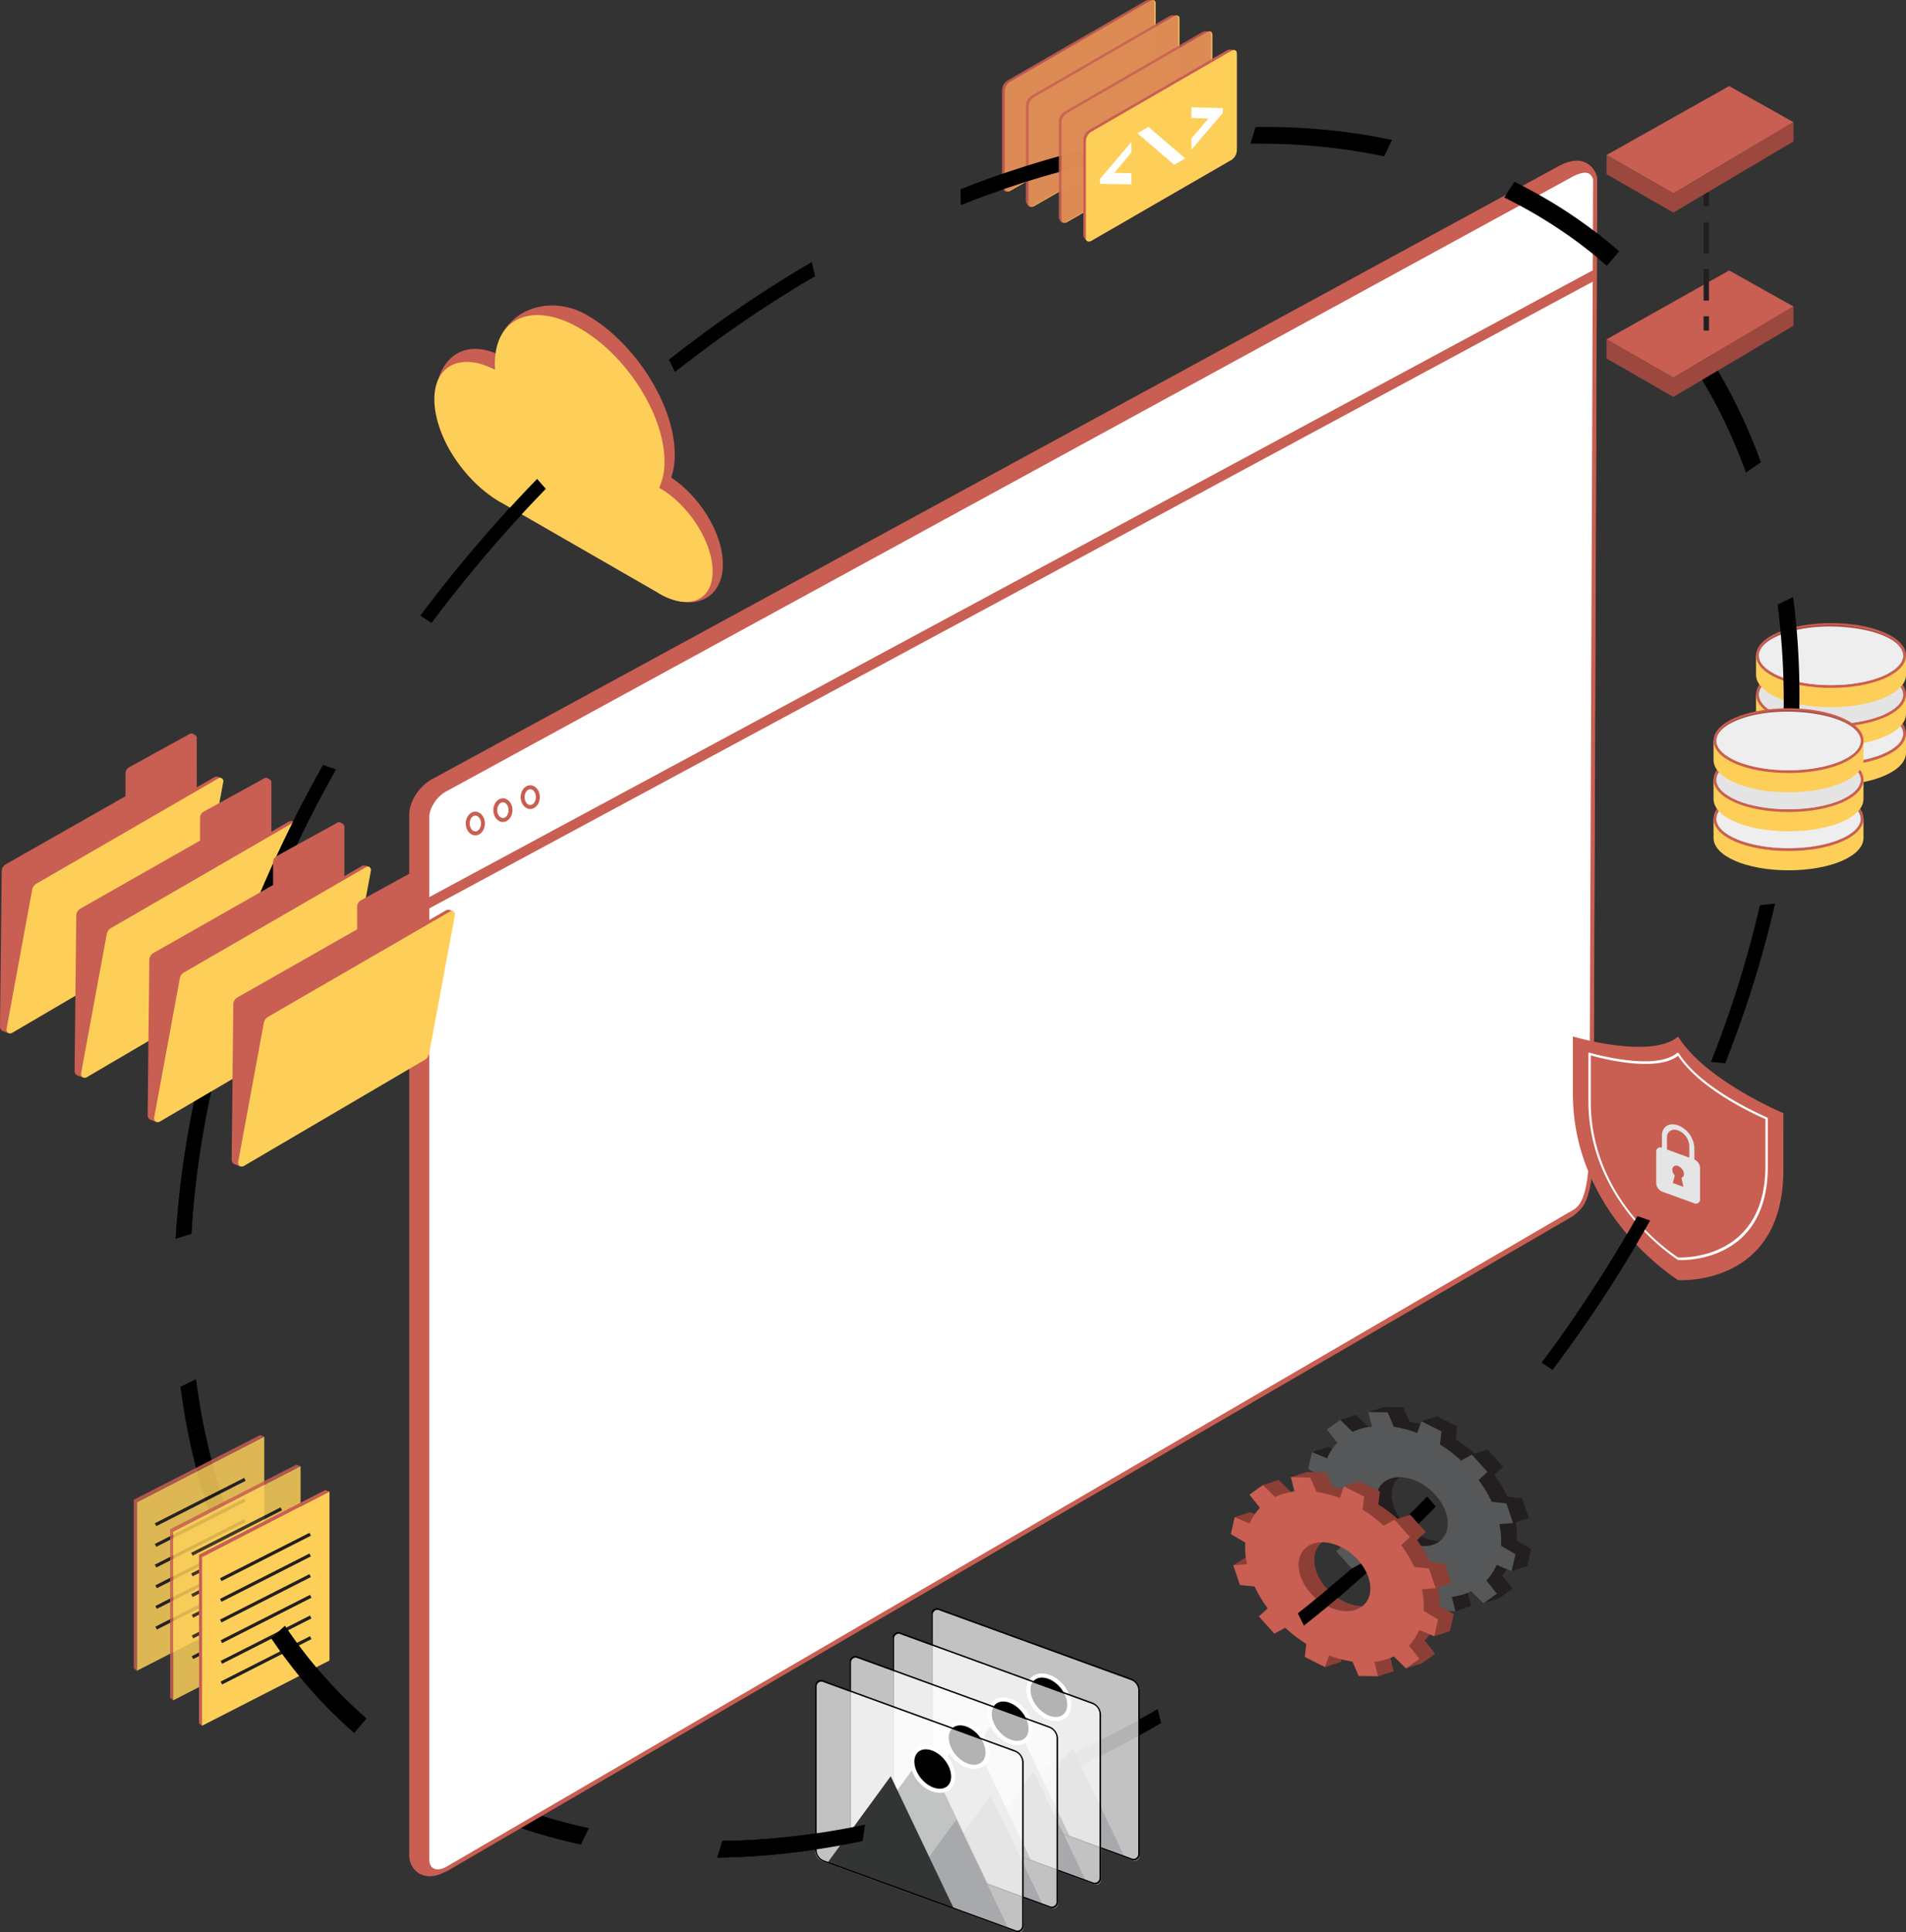
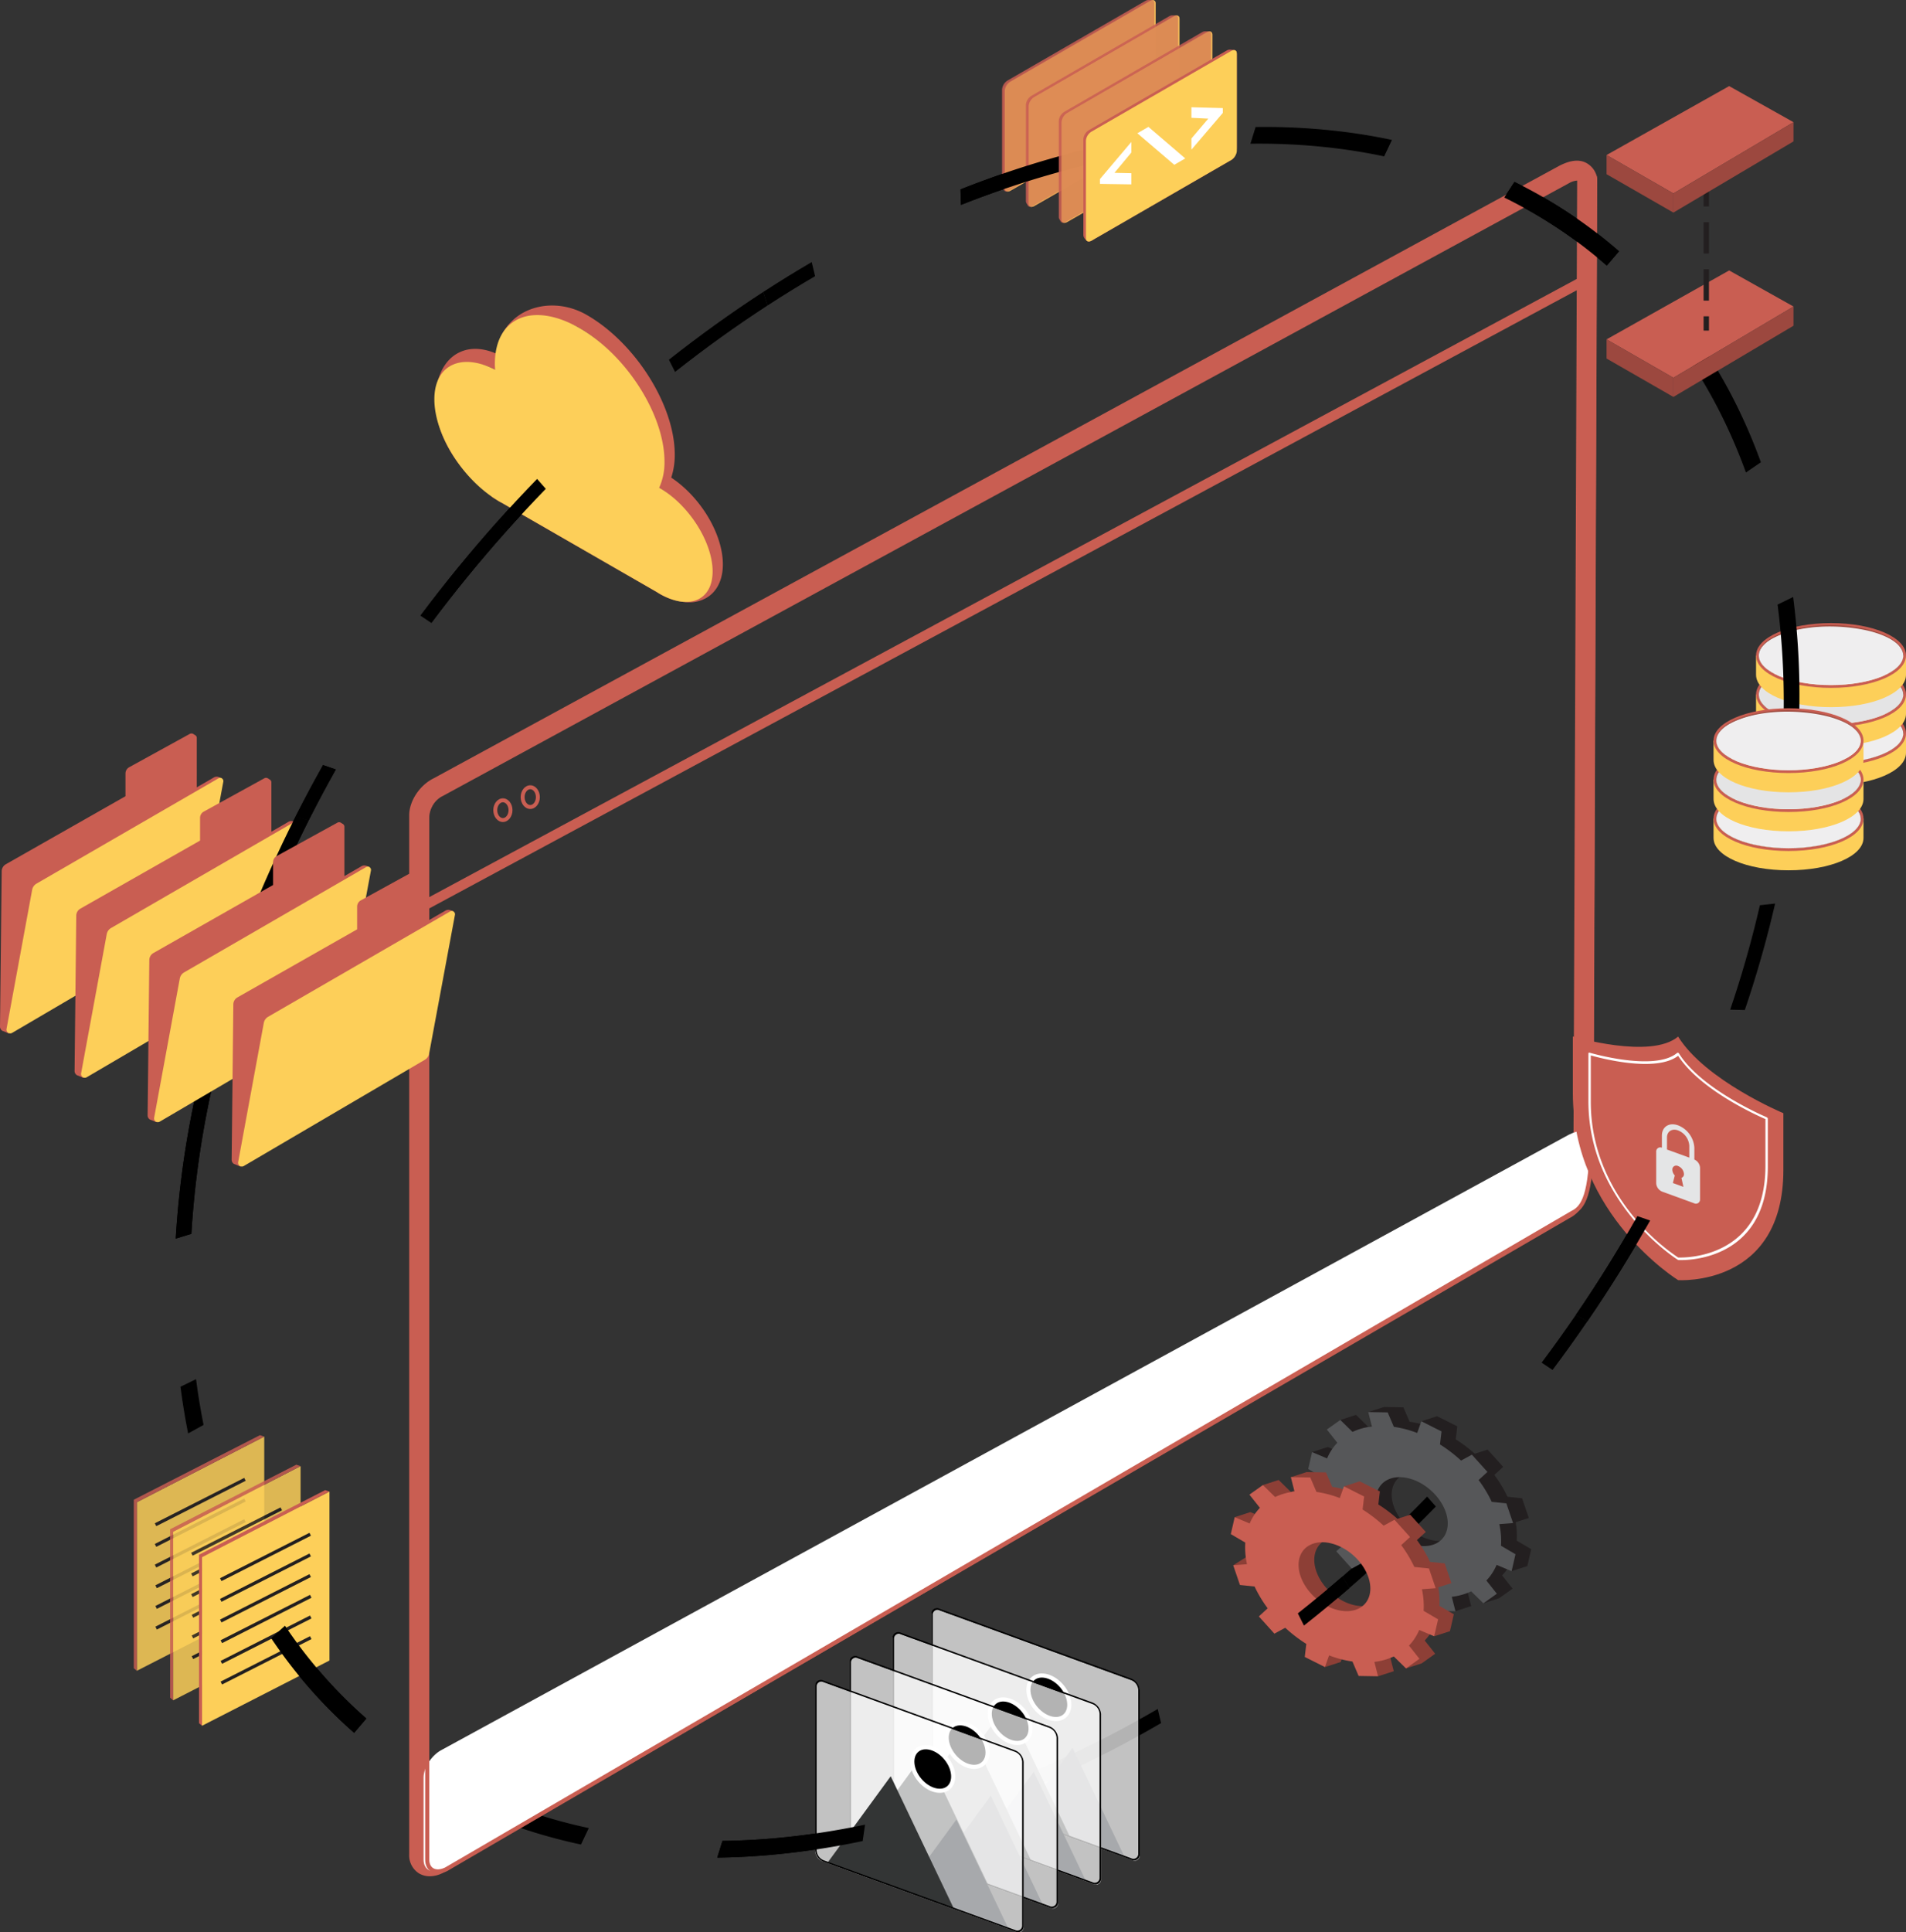
<svg xmlns="http://www.w3.org/2000/svg" id="Group_3948" data-name="Group 3948" width="589.593" height="597.489" viewBox="0 0 589.593 597.489">
  <rect x="0" y="0" width="589.593" height="597.489" fill="#333333" stroke="none" />
  <defs>
    <clipPath id="clip-path">
      <rect id="Rectangle_3124" data-name="Rectangle 3124" width="589.593" height="597.489" fill="none" />
    </clipPath>
    <clipPath id="clip-path-3">
      <rect id="Rectangle_3106" data-name="Rectangle 3106" width="47.527" height="59.23" fill="none" />
    </clipPath>
    <clipPath id="clip-path-4">
      <rect id="Rectangle_3107" data-name="Rectangle 3107" width="46.681" height="59.183" fill="none" />
    </clipPath>
    <clipPath id="clip-path-6">
      <rect id="Rectangle_3109" data-name="Rectangle 3109" width="47.526" height="59.23" fill="none" />
    </clipPath>
    <clipPath id="clip-path-9">
      <rect id="Rectangle_3112" data-name="Rectangle 3112" width="47.527" height="59.231" fill="none" />
    </clipPath>
    <clipPath id="clip-path-10">
      <rect id="Rectangle_3113" data-name="Rectangle 3113" width="46.681" height="59.184" fill="none" />
    </clipPath>
    <clipPath id="clip-path-12">
      <rect id="Rectangle_3115" data-name="Rectangle 3115" width="64.517" height="77.63" fill="none" />
    </clipPath>
    <clipPath id="clip-path-16">
      <rect id="Rectangle_3119" data-name="Rectangle 3119" width="40.353" height="72.86" fill="none" />
    </clipPath>
    <clipPath id="clip-path-17">
      <rect id="Rectangle_3120" data-name="Rectangle 3120" width="40.354" height="72.86" fill="none" />
    </clipPath>
  </defs>
  <g id="Group_3947" data-name="Group 3947" clip-path="url(#clip-path)">
    <g id="Group_3946" data-name="Group 3946">
      <g id="Group_3945" data-name="Group 3945" clip-path="url(#clip-path)">
        <path id="Path_6939" data-name="Path 6939" d="M869.24,343.9c0,5.053-10.022,9.163-22.341,9.163s-22.341-4.11-22.341-9.163h-.85v5.97c0,5.615,10.187,10.013,23.192,10.013s23.191-4.4,23.191-10.013V343.9Z" transform="translate(-280.498 -117.107)" fill="#fdcf59" />
        <path id="Path_6940" data-name="Path 6940" d="M846.9,348.74c-13,0-23.191-4.4-23.191-10.013s10.187-10.013,23.191-10.013,23.191,4.4,23.191,10.013S859.9,348.74,846.9,348.74m0-19.177c-12.319,0-22.341,4.11-22.341,9.163s10.022,9.163,22.341,9.163,22.341-4.11,22.341-9.163-10.022-9.163-22.341-9.163" transform="translate(-280.498 -111.937)" fill="#c95e52" />
        <path id="Path_6941" data-name="Path 6941" d="M847.338,330c-12.319,0-22.341,4.11-22.341,9.163s10.022,9.163,22.341,9.163,22.341-4.11,22.341-9.163S859.657,330,847.338,330" transform="translate(-280.937 -112.376)" fill="#efeeef" />
        <path id="Path_6942" data-name="Path 6942" d="M869.679,339.035c-.307-4.248-6.125-6.327-9.629-7.348-9.244-2.459-22.951-2.453-31.389,2.4-1.777,1.091-3.584,2.716-3.664,4.947.147-4.393,5.911-6.618,9.485-7.728a49.026,49.026,0,0,1,25.664.045c3.55,1.1,9.377,3.326,9.533,7.683" transform="translate(-280.937 -112.246)" fill="#a04c41" />
        <path id="Path_6943" data-name="Path 6943" d="M869.24,325.614c0,5.053-10.022,9.163-22.341,9.163s-22.341-4.11-22.341-9.163h-.85v5.97c0,5.615,10.187,10.013,23.192,10.013s23.191-4.4,23.191-10.013v-5.97Z" transform="translate(-280.498 -110.882)" fill="#fdcf59" />
        <path id="Path_6944" data-name="Path 6944" d="M846.9,330.457c-13,0-23.191-4.4-23.191-10.013S833.895,310.43,846.9,310.43s23.191,4.4,23.191,10.013S859.9,330.457,846.9,330.457m0-19.177c-12.319,0-22.341,4.11-22.341,9.163s10.022,9.163,22.341,9.163,22.341-4.11,22.341-9.163-10.022-9.163-22.341-9.163" transform="translate(-280.498 -105.711)" fill="#c95e52" />
        <path id="Path_6945" data-name="Path 6945" d="M847.338,311.719c-12.319,0-22.341,4.11-22.341,9.163s10.022,9.163,22.341,9.163,22.341-4.11,22.341-9.163-10.022-9.163-22.341-9.163" transform="translate(-280.937 -106.15)" fill="#e4e4e5" />
        <path id="Path_6946" data-name="Path 6946" d="M869.679,320.753c-.307-4.248-6.125-6.327-9.629-7.348-9.244-2.459-22.951-2.453-31.389,2.4-1.777,1.091-3.584,2.716-3.664,4.947.147-4.393,5.911-6.618,9.485-7.728a49.026,49.026,0,0,1,25.664.045c3.55,1.1,9.377,3.326,9.533,7.683" transform="translate(-280.937 -106.02)" fill="#a14b41" />
        <path id="Path_6947" data-name="Path 6947" d="M869.24,307.331c0,5.053-10.022,9.163-22.341,9.163s-22.341-4.11-22.341-9.163h-.85v5.97c0,5.615,10.187,10.013,23.192,10.013s23.191-4.4,23.191-10.013v-5.97Z" transform="translate(-280.498 -104.656)" fill="#fdcf59" />
        <path id="Path_6948" data-name="Path 6948" d="M846.9,312.174c-13,0-23.191-4.4-23.191-10.013s10.187-10.013,23.191-10.013,23.191,4.4,23.191,10.013S859.9,312.174,846.9,312.174m0-19.177c-12.319,0-22.341,4.11-22.341,9.163s10.022,9.163,22.341,9.163,22.341-4.11,22.341-9.163S859.218,293,846.9,293" transform="translate(-280.498 -99.485)" fill="#c95e52" />
        <path id="Path_6949" data-name="Path 6949" d="M847.338,293.436c-12.319,0-22.341,4.11-22.341,9.163s10.022,9.163,22.341,9.163,22.341-4.11,22.341-9.163-10.022-9.163-22.341-9.163" transform="translate(-280.937 -99.924)" fill="#efeeef" />
        <path id="Path_6950" data-name="Path 6950" d="M869.679,302.469c-.307-4.248-6.125-6.327-9.629-7.348-9.244-2.459-22.951-2.453-31.389,2.4-1.777,1.091-3.584,2.716-3.664,4.947.147-4.393,5.911-6.618,9.485-7.728a49.026,49.026,0,0,1,25.664.046c3.55,1.1,9.377,3.326,9.533,7.683" transform="translate(-280.937 -99.794)" fill="#a04c41" />
        <path id="Path_6951" data-name="Path 6951" d="M139.066,772.6h0c-2.658-3.308-5.216-6.791-7.6-10.351l-4.273,3.859c2.436,3.631,5.045,7.182,7.755,10.556a148.553,148.553,0,0,0,17.911,18.7l3.778-4.423a145.821,145.821,0,0,1-17.566-18.34" transform="translate(-43.311 -259.568)" />
-         <path id="Path_6952" data-name="Path 6952" d="M88.244,670.72A191.467,191.467,0,0,0,95.8,697.974l4.625-3.158a187.766,187.766,0,0,1-7.41-26.725Z" transform="translate(-30.05 -227.505)" />
        <path id="Path_6953" data-name="Path 6953" d="M342.934,136.9c-9.888,6.423-19.7,13.47-29.169,20.945l1.9,3.775c9.283-7.329,18.906-14.239,28.6-20.538Z" transform="translate(-106.847 -46.62)" />
        <path id="Path_6954" data-name="Path 6954" d="M229.022,844.745l1.062-1.792c-4.021-1.574-8-3.328-11.831-5.214l-3.158,4.836c3.9,1.923,7.963,3.711,12.064,5.316a166.411,166.411,0,0,0,25.8,7.714l2.428-5.087a163.269,163.269,0,0,1-25.3-7.565Z" transform="translate(-73.246 -285.276)" />
        <path id="Path_6955" data-name="Path 6955" d="M374.045,127.241,373,122.879c-5.019,2.929-10.068,6.041-15.007,9.25l1.333,4.182c4.843-3.146,9.794-6.2,14.715-9.07" transform="translate(-121.909 -41.844)" />
        <path id="Path_6956" data-name="Path 6956" d="M352.513,859.861c-4.846.391-9.714.619-14.467.679l-1.61,5.166c4.848-.061,9.812-.293,14.754-.692a241.727,241.727,0,0,0,30.235-4.433l.735-5.066a236.815,236.815,0,0,1-29.648,4.347" transform="translate(-114.567 -291.329)" />
        <path id="Path_6957" data-name="Path 6957" d="M220.7,245.1c-8.191,9.192-16.084,18.85-23.46,28.706l3.384,2.249c7.234-9.666,14.976-19.139,23.01-28.154Z" transform="translate(-67.167 -83.465)" />
        <path id="Path_6958" data-name="Path 6958" d="M248.113,227.613l-2.691-3.062c-4.273,4.4-8.514,8.96-12.607,13.553l2.933,2.8c4.014-4.5,8.173-8.976,12.364-13.292" transform="translate(-79.281 -76.466)" />
        <path id="Path_6959" data-name="Path 6959" d="M91.791,660.784c-.925-4.613-1.707-9.374-2.326-14.151l-4.817,2.35c.631,4.871,1.428,9.726,2.372,14.43Z" transform="translate(-28.825 -220.198)" />
        <path id="Path_6960" data-name="Path 6960" d="M131,383.016c-5.42,10.73-10.344,21.7-14.634,32.6l4.411.421c4.208-10.692,9.037-21.449,14.351-31.972Z" transform="translate(-39.625 -130.429)" />
        <path id="Path_6961" data-name="Path 6961" d="M151.07,360.075l-3.963-1.361c-2.971,5.28-5.848,10.672-8.552,16.026l4.128,1.052c2.652-5.251,5.474-10.539,8.387-15.717" transform="translate(-47.182 -122.153)" />
        <path id="Path_6962" data-name="Path 6962" d="M90.932,522.539c.915-5.29,2-10.674,3.214-16l-4.711.54C88.193,512.51,87.09,518,86.158,523.4a287.029,287.029,0,0,0-3.729,32.069l4.846-1.475a281.538,281.538,0,0,1,3.657-31.451" transform="translate(-28.07 -172.491)" />
        <path id="Path_6963" data-name="Path 6963" d="M809.759,201.3l4.623-3.163c-1.566-4.322-3.308-8.6-5.176-12.7a161.821,161.821,0,0,0-13-23.324l-4.27,3.863a158.764,158.764,0,0,1,12.747,22.872c1.831,4.028,3.539,8.219,5.075,12.456" transform="translate(-269.679 -55.204)" />
        <path id="Path_6964" data-name="Path 6964" d="M739.154,600.75l3.587,1.966c6.936-10.129,13.467-20.614,19.414-31.164l-3.96-1.366c-5.832,10.347-12.238,20.63-19.041,30.564" transform="translate(-251.704 -194.166)" />
        <path id="Path_6965" data-name="Path 6965" d="M481.235,73.648l-.218,2.5c5.025-1.378,10.1-2.611,15.068-3.664l.73-5.065c-5.071,1.074-10.24,2.331-15.364,3.736a300.291,300.291,0,0,0-30.922,10.368l.154,4.8a294.754,294.754,0,0,1,30.334-10.17Z" transform="translate(-153.419 -22.957)" />
        <path id="Path_6966" data-name="Path 6966" d="M727.419,103.267c3.4,2.478,6.733,5.136,9.9,7.9l3.775-4.426c-3.229-2.818-6.626-5.528-10.1-8.054a150.3,150.3,0,0,0-22.249-13.4L705.6,90.122a147.364,147.364,0,0,1,21.823,13.146Z" transform="translate(-240.277 -29.041)" />
        <path id="Path_6967" data-name="Path 6967" d="M840.569,310.071h0a237.812,237.812,0,0,0-1.949-30.164l-4.818,2.355a233.077,233.077,0,0,1,1.911,29.588l2.53-.927-2.53.927v.57c0,5.048-.154,10.209-.459,15.339l4.845-1.469c.311-5.229.468-10.49.468-15.636Z" transform="translate(-283.936 -95.317)" />
        <path id="Path_6968" data-name="Path 6968" d="M811.569,456.447l4.526.107a338.137,338.137,0,0,0,9.376-32.922l-4.709.534a331.539,331.539,0,0,1-9.193,32.281" transform="translate(-276.364 -144.26)" />
-         <path id="Path_6969" data-name="Path 6969" d="M802.576,489.546l4.409.427c2.155-5.458,4.189-11,6.047-16.474l-4.526-.107c-1.823,5.366-3.818,10.8-5.93,16.154" transform="translate(-273.302 -161.204)" />
        <path id="Path_6970" data-name="Path 6970" d="M726.507,633.532c3.688-4.918,7.313-9.976,10.776-15.033l-3.587-1.966c-3.4,4.96-6.953,9.921-10.569,14.745Z" transform="translate(-246.247 -209.948)" />
        <path id="Path_6971" data-name="Path 6971" d="M474.613,831.29l.149,4.8c5.145-2.031,10.341-4.24,15.446-6.568l-.445-4.672c-5.007,2.284-10.1,4.451-15.15,6.443" transform="translate(-161.62 -280.886)" />
        <path id="Path_6972" data-name="Path 6972" d="M497.587,816.82l.445,4.672c10.259-4.678,20.547-10.011,30.576-15.853l-1.035-4.366c-9.835,5.729-19.924,10.959-29.985,15.547" transform="translate(-169.444 -272.858)" />
        <path id="Path_6973" data-name="Path 6973" d="M629.635,726.443,631.8,730c9.19-7.932,18.2-16.422,26.767-25.235l-2.686-3.067c-8.406,8.642-17.237,16.969-26.249,24.747" transform="translate(-214.41 -238.949)" />
        <path id="Path_6974" data-name="Path 6974" d="M608.764,750.579l1.9,3.779c4.722-3.722,9.444-7.618,14.036-11.582l-2.168-3.554c-4.5,3.886-9.132,7.707-13.763,11.357" transform="translate(-207.303 -251.728)" />
        <path id="Path_6975" data-name="Path 6975" d="M627.89,68.627l2.424-5.088c-4.457-.946-9.052-1.736-13.658-2.347a197.348,197.348,0,0,0-28.527-1.643l-1.6,5.166A193.429,193.429,0,0,1,614.5,66.326c4.516.6,9.023,1.373,13.393,2.3" transform="translate(-199.729 -20.272)" />
        <path id="Path_6976" data-name="Path 6976" d="M623.362,679.919l-4.476-2.624-3.659-3.668,4.863-1.566,4.64,1.952a15.732,15.732,0,0,1,3.165-4.836l-3.242-4.087-.7-1.4,4.863-1.566,3.774,3.7c3.163-1.116,3.959-.475,6.169-.743L632.6,661.25l4.863-1.566,6.009.1,1.909,4.465a33.317,33.317,0,0,1,7.226,1.9l-3.582-2.05,4.863-1.566,6.244,3.134-.476,4.028a44.773,44.773,0,0,1,6.515,4.992l-1.51-.257,4.863-1.566,4.806,5.331L671.6,680.7a38.856,38.856,0,0,1,4.054,6.745l4.527.465,2.079,6.1-4.863,1.566.606-1.242a24.189,24.189,0,0,1,.526,6.688l4.477,2.624-1.2,5.234-4.863,1.566.223-3.518A15.735,15.735,0,0,1,674,711.761l3.242,4.088-4.163,2.966-4.863,1.566,1.089-5.263A19.437,19.437,0,0,1,663.3,716.8l1.131,4.452-4.863,1.566-1.146-1.663-1.909-4.465a33.354,33.354,0,0,1-7.226-1.9L648,718.411l-4.863,1.566-1.38-4.7.476-4.028a44.721,44.721,0,0,1-6.515-4.992l-3.353,1.823-4.806-5.331,2.728-2.508a38.907,38.907,0,0,1-4.054-6.745l-11.468-5,3.892-2.441,5.228.551a24.165,24.165,0,0,1-.526-6.688m27.584,20.562c6.132,2.013,11.1-.838,11.1-6.368s-4.971-11.643-11.1-13.656-11.1.839-11.1,6.368,4.971,11.643,11.1,13.656" transform="translate(-209.347 -224.643)" fill="#231f20" />
        <path id="Path_6977" data-name="Path 6977" d="M618.115,682.294l-4.477-2.624,1.2-5.234,4.64,1.952a15.732,15.732,0,0,1,3.165-4.836l-3.242-4.087,4.163-2.966,3.774,3.7a19.433,19.433,0,0,1,6.005-1.685l-1.132-4.452,6.009.1,1.909,4.465a33.31,33.31,0,0,1,7.226,1.9l1.281-3.617,6.244,3.134-.476,4.028a44.726,44.726,0,0,1,6.515,4.992l3.353-1.823,4.806,5.331-2.728,2.508a38.858,38.858,0,0,1,4.054,6.745l4.527.465,2.079,6.1-4.257.324a24.166,24.166,0,0,1,.526,6.688l4.476,2.624-1.2,5.234-4.64-1.951a15.737,15.737,0,0,1-3.165,4.835l3.242,4.088-4.163,2.966-3.774-3.7a19.437,19.437,0,0,1-6.005,1.684l1.131,4.452-6.008-.1-1.908-4.465a33.349,33.349,0,0,1-7.226-1.9l-1.281,3.616-6.243-3.134.476-4.028a44.729,44.729,0,0,1-6.515-4.992l-3.353,1.823-4.806-5.331,2.728-2.508a38.907,38.907,0,0,1-4.054-6.745l-4.526-.465-2.079-6.1,4.257-.324a24.165,24.165,0,0,1-.526-6.688M645.7,702.856c6.132,2.013,11.1-.838,11.1-6.368s-4.971-11.643-11.1-13.656-11.1.839-11.1,6.368,4.971,11.643,11.1,13.656" transform="translate(-208.962 -225.451)" fill="#565759" />
        <g id="Group_3902" data-name="Group 3902" transform="translate(309.963)" opacity="0.85">
          <g id="Group_3901" data-name="Group 3901">
            <g id="Group_3900" data-name="Group 3900" clip-path="url(#clip-path-3)">
              <path id="Path_6978" data-name="Path 6978" d="M516.726.048,515.552.01a1.927,1.927,0,0,0-1.157.247l-42.607,24.6a3.665,3.665,0,0,0-1.767,2.788v29.9a1.654,1.654,0,0,0,.417.866c.708.979,1.4,1.031,2.476.406l5.06-2.877,37.582-21.7s1.936-.662,1.936-4.263.055-28.634.055-28.634V1.161c.019-.712-.255-1.055-.82-1.113" transform="translate(-470.019 0)" fill="#c95e52" />
            </g>
          </g>
        </g>
        <g id="Group_3905" data-name="Group 3905" transform="translate(310.808 0.048)" opacity="0.8">
          <g id="Group_3904" data-name="Group 3904">
            <g id="Group_3903" data-name="Group 3903" clip-path="url(#clip-path-4)">
              <path id="Path_6979" data-name="Path 6979" d="M473.067,58.983l43.146-24.91a3.666,3.666,0,0,0,1.767-2.788V1.094c0-.976-.791-1.31-1.767-.747l-43.146,24.91a3.667,3.667,0,0,0-1.767,2.788V58.236c0,.976.791,1.311,1.767.747" transform="translate(-471.3 -0.073)" fill="#fdcf59" />
            </g>
          </g>
        </g>
        <g id="Group_3908" data-name="Group 3908" transform="translate(310.386 0.048)" opacity="0.5">
          <g id="Group_3907" data-name="Group 3907">
            <g id="Group_3906" data-name="Group 3906" clip-path="url(#clip-path-4)">
              <path id="Path_6980" data-name="Path 6980" d="M472.428,58.983l43.146-24.91a3.666,3.666,0,0,0,1.767-2.788V1.094c0-.976-.791-1.31-1.767-.747l-43.146,24.91a3.667,3.667,0,0,0-1.767,2.788V58.236c0,.976.791,1.311,1.767.747" transform="translate(-470.66 -0.073)" fill="#c95e52" />
            </g>
          </g>
        </g>
        <g id="Group_3911" data-name="Group 3911" transform="translate(317.337 4.74)" opacity="0.85">
          <g id="Group_3910" data-name="Group 3910">
            <g id="Group_3909" data-name="Group 3909" clip-path="url(#clip-path-6)">
              <path id="Path_6981" data-name="Path 6981" d="M527.907,7.236,526.733,7.2a1.924,1.924,0,0,0-1.157.247l-42.608,24.6a3.666,3.666,0,0,0-1.767,2.788v29.9a1.654,1.654,0,0,0,.417.866c.708.979,1.4,1.031,2.476.406l5.06-2.877,37.582-21.7s1.936-.662,1.936-4.263.054-28.634.054-28.634V8.349c.019-.712-.255-1.055-.82-1.113" transform="translate(-481.201 -7.188)" fill="#c95e52" />
            </g>
          </g>
        </g>
        <g id="Group_3914" data-name="Group 3914" transform="translate(318.182 4.788)" opacity="0.8">
          <g id="Group_3913" data-name="Group 3913">
            <g id="Group_3912" data-name="Group 3912" clip-path="url(#clip-path-4)">
              <path id="Path_6982" data-name="Path 6982" d="M484.249,66.171,527.4,41.261a3.666,3.666,0,0,0,1.767-2.788V8.282c0-.976-.791-1.31-1.767-.747l-43.146,24.91a3.667,3.667,0,0,0-1.767,2.788V65.424c0,.976.791,1.311,1.767.747" transform="translate(-482.482 -7.261)" fill="#fdcf59" />
            </g>
          </g>
        </g>
        <g id="Group_3917" data-name="Group 3917" transform="translate(317.76 4.788)" opacity="0.5">
          <g id="Group_3916" data-name="Group 3916">
            <g id="Group_3915" data-name="Group 3915" clip-path="url(#clip-path-4)">
              <path id="Path_6983" data-name="Path 6983" d="M483.609,66.171l43.146-24.91a3.666,3.666,0,0,0,1.767-2.788V8.282c0-.976-.791-1.31-1.767-.747l-43.146,24.91a3.667,3.667,0,0,0-1.767,2.788V65.424c0,.976.791,1.311,1.767.747" transform="translate(-481.842 -7.261)" fill="#c95e52" />
            </g>
          </g>
        </g>
        <path id="Path_6984" data-name="Path 6984" d="M60.538,344.594l-.633-.474a1.121,1.121,0,0,0-1.223-.08l-18.728,10.3a2.216,2.216,0,0,0-1.138,1.936V363.3L1.8,384.335A2.52,2.52,0,0,0,.524,386.5L0,434.522a1.509,1.509,0,0,0,.711,1.3l2.009.819Z" transform="translate(0 -117.107)" fill="#c95e52" />
        <path id="Path_6985" data-name="Path 6985" d="M59.986,344.7,41.31,355.089a2.215,2.215,0,0,0-1.138,1.936v7.019L3.154,385.081a2.521,2.521,0,0,0-1.275,2.164l-.533,48.873,59.985-35.58V345.492a.905.905,0,0,0-1.345-.791" transform="translate(-0.458 -117.342)" fill="#c95e52" />
        <path id="Path_6986" data-name="Path 6986" d="M68.319,364.282a1.768,1.768,0,0,0-1.537.112L11.215,396.536a2.778,2.778,0,0,0-1.342,1.9l-8.03,43.277a1.291,1.291,0,0,0,.776,1.427l.723.4,65.94-78.873Z" transform="translate(-0.62 -124.007)" fill="#c95e52" />
        <path id="Path_6987" data-name="Path 6987" d="M60.793,410.709,4.787,443.562a1.165,1.165,0,0,1-1.736-1.216l7.929-43.032a2.778,2.778,0,0,1,1.341-1.9L68.63,364.841a1,1,0,0,1,1.482,1.047l-7.993,42.933a2.78,2.78,0,0,1-1.326,1.888" transform="translate(-1.032 -124.193)" fill="#fdcf59" />
        <path id="Path_6988" data-name="Path 6988" d="M95.517,365.4l-.632-.474a1.124,1.124,0,0,0-1.223-.08l-18.728,10.3a2.215,2.215,0,0,0-1.138,1.936v7.019L36.778,405.144a2.52,2.52,0,0,0-1.275,2.163l-.523,48.024a1.509,1.509,0,0,0,.712,1.3l2.009.819Z" transform="translate(-11.912 -124.193)" fill="#c95e52" />
        <path id="Path_6989" data-name="Path 6989" d="M94.966,365.509,76.29,375.9a2.215,2.215,0,0,0-1.138,1.936v7.019L38.134,405.889a2.521,2.521,0,0,0-1.275,2.164l-.533,48.873,59.985-35.58V366.3a.905.905,0,0,0-1.345-.791" transform="translate(-12.37 -124.428)" fill="#c95e52" />
        <path id="Path_6990" data-name="Path 6990" d="M103.3,385.091a1.768,1.768,0,0,0-1.537.112L46.194,417.345a2.778,2.778,0,0,0-1.342,1.9l-8.03,43.277a1.29,1.29,0,0,0,.775,1.427l.723.4,65.94-78.873Z" transform="translate(-12.532 -131.093)" fill="#c95e52" />
        <path id="Path_6991" data-name="Path 6991" d="M95.773,431.517,39.767,464.37a1.165,1.165,0,0,1-1.736-1.216l7.929-43.032a2.778,2.778,0,0,1,1.341-1.9l56.308-32.57a1,1,0,0,1,1.482,1.047L97.1,429.629a2.78,2.78,0,0,1-1.326,1.888" transform="translate(-12.944 -131.279)" fill="#fdcf59" />
        <path id="Path_6992" data-name="Path 6992" d="M849.3,383.819c0,5.053-10.022,9.163-22.341,9.163s-22.341-4.11-22.341-9.163h-.85v5.97c0,5.615,10.187,10.013,23.192,10.013s23.191-4.4,23.191-10.013v-5.97Z" transform="translate(-273.708 -130.702)" fill="#fdcf59" />
        <path id="Path_6993" data-name="Path 6993" d="M826.959,388.661c-13,0-23.191-4.4-23.191-10.013s10.187-10.013,23.191-10.013,23.191,4.4,23.191,10.013-10.187,10.013-23.191,10.013m0-19.177c-12.319,0-22.341,4.11-22.341,9.163s10.022,9.163,22.341,9.163,22.341-4.11,22.341-9.163-10.022-9.163-22.341-9.163" transform="translate(-273.708 -125.531)" fill="#c95e52" />
        <path id="Path_6994" data-name="Path 6994" d="M827.4,369.923c-12.319,0-22.341,4.11-22.341,9.163s10.022,9.163,22.341,9.163,22.341-4.11,22.341-9.163-10.022-9.163-22.341-9.163" transform="translate(-274.146 -125.97)" fill="#efeeef" />
        <path id="Path_6995" data-name="Path 6995" d="M849.739,378.957c-.307-4.249-6.125-6.327-9.629-7.348-9.244-2.459-22.951-2.453-31.389,2.4-1.777,1.091-3.584,2.716-3.664,4.947.147-4.393,5.911-6.618,9.485-7.728a49.026,49.026,0,0,1,25.664.046c3.55,1.1,9.377,3.326,9.533,7.683" transform="translate(-274.146 -125.841)" fill="#a04c41" />
        <path id="Path_6996" data-name="Path 6996" d="M849.3,365.536c0,5.053-10.022,9.163-22.341,9.163s-22.341-4.11-22.341-9.163h-.85v5.97c0,5.615,10.187,10.013,23.192,10.013s23.191-4.4,23.191-10.013v-5.97Z" transform="translate(-273.708 -124.476)" fill="#fdcf59" />
        <path id="Path_6997" data-name="Path 6997" d="M826.959,370.379c-13,0-23.191-4.4-23.191-10.013s10.187-10.013,23.191-10.013,23.191,4.4,23.191,10.013-10.187,10.013-23.191,10.013m0-19.177c-12.319,0-22.341,4.11-22.341,9.163s10.022,9.163,22.341,9.163,22.341-4.11,22.341-9.163-10.022-9.163-22.341-9.163" transform="translate(-273.708 -119.306)" fill="#c95e52" />
        <path id="Path_6998" data-name="Path 6998" d="M827.4,351.641c-12.319,0-22.341,4.11-22.341,9.163s10.022,9.163,22.341,9.163,22.341-4.11,22.341-9.163-10.022-9.163-22.341-9.163" transform="translate(-274.146 -119.744)" fill="#e4e4e5" />
        <path id="Path_6999" data-name="Path 6999" d="M849.739,360.674c-.307-4.249-6.125-6.327-9.629-7.348-9.244-2.459-22.951-2.453-31.389,2.4-1.777,1.091-3.584,2.716-3.664,4.947.147-4.393,5.911-6.618,9.485-7.728a49.026,49.026,0,0,1,25.664.046c3.55,1.1,9.377,3.326,9.533,7.683" transform="translate(-274.146 -119.615)" fill="#a14b41" />
        <path id="Path_7000" data-name="Path 7000" d="M849.3,347.253c0,5.053-10.022,9.163-22.341,9.163s-22.341-4.11-22.341-9.163h-.85v5.97c0,5.615,10.187,10.013,23.192,10.013s23.191-4.4,23.191-10.013v-5.97Z" transform="translate(-273.708 -118.25)" fill="#fdcf59" />
        <path id="Path_7001" data-name="Path 7001" d="M826.959,352.1c-13,0-23.191-4.4-23.191-10.013s10.187-10.013,23.191-10.013,23.191,4.4,23.191,10.013S839.963,352.1,826.959,352.1m0-19.177c-12.319,0-22.341,4.11-22.341,9.163s10.022,9.163,22.341,9.163,22.341-4.11,22.341-9.163-10.022-9.163-22.341-9.163" transform="translate(-273.708 -113.08)" fill="#c95e52" />
        <path id="Path_7002" data-name="Path 7002" d="M827.4,333.358c-12.319,0-22.341,4.11-22.341,9.163s10.022,9.163,22.341,9.163,22.341-4.11,22.341-9.163-10.022-9.163-22.341-9.163" transform="translate(-274.146 -113.519)" fill="#efeeef" />
        <path id="Path_7003" data-name="Path 7003" d="M849.739,342.391c-.307-4.249-6.125-6.327-9.629-7.348-9.244-2.459-22.951-2.453-31.389,2.4-1.777,1.091-3.584,2.716-3.664,4.947.147-4.393,5.911-6.618,9.485-7.728a49.026,49.026,0,0,1,25.664.046c3.55,1.1,9.377,3.326,9.533,7.683" transform="translate(-274.146 -113.389)" fill="#a04c41" />
        <path id="Path_7004" data-name="Path 7004" d="M198.3,605.8a8.989,8.989,0,0,0,3.915-.967l.2-.106L550.777,402.348c5.444-2.724,7.471-9.645,7.471-25.43l1.133-296.613-.206-.537a6.554,6.554,0,0,0-3.685-4c-2.686-1.06-5.573.069-7.513,1.012l-.125.064-348.4,189.5c-4.287,2.12-7.513,7.013-7.513,11.412V599.077a6.584,6.584,0,0,0,2.937,5.774,6.386,6.386,0,0,0,3.419.945m1.134-6.453a2.3,2.3,0,0,1-1.286.292,3.58,3.58,0,0,1-.056-.558V277.76c0-1.846,1.763-4.767,4.122-5.915l.124-.064L550.727,82.287a5.9,5.9,0,0,1,2.465-.794.445.445,0,0,1,.035.051L552.1,376.907c0,17.962-2.995,19.417-4.121,19.965l-.2.108Z" transform="translate(-65.362 -25.657)" fill="#c95e52" />
-         <path id="Path_7005" data-name="Path 7005" d="M206.242,605.229,554.7,402.192c3.231-1.576,5.852-5.474,5.852-22.788l1.13-296.94c-1.207-3.156-3.75-2.9-6.982-1.324l-348.454,190.1c-3.231,1.577-5.852,5.474-5.852,8.706V602.232c0,3.231,2.62,4.573,5.852,3" transform="translate(-68.239 -27.244)" fill="#fff" />
+         <path id="Path_7005" data-name="Path 7005" d="M206.242,605.229,554.7,402.192c3.231-1.576,5.852-5.474,5.852-22.788c-1.207-3.156-3.75-2.9-6.982-1.324l-348.454,190.1c-3.231,1.577-5.852,5.474-5.852,8.706V602.232c0,3.231,2.62,4.573,5.852,3" transform="translate(-68.239 -27.244)" fill="#fff" />
        <path id="Path_7006" data-name="Path 7006" d="M206.242,605.229,554.7,402.192c3.231-1.576,5.852-5.474,5.852-22.788l1.13-296.94c-1.207-3.156-3.75-2.9-6.982-1.324l-348.454,190.1c-3.231,1.577-5.852,5.474-5.852,8.706V602.232C200.391,605.463,203.011,606.805,206.242,605.229Z" transform="translate(-68.239 -27.244)" fill="none" stroke="#c95e52" stroke-miterlimit="10" stroke-width="1.277" />
        <path id="Path_7007" data-name="Path 7007" d="M200.954,324.017,561.705,129.757l-.571-3.19L200.35,320.845Z" transform="translate(-68.225 -43.1)" fill="#c95e52" />
        <path id="Path_7008" data-name="Path 7008" d="M247.19,375.518c1.637,0,2.968-1.644,2.968-3.665s-1.331-3.664-2.968-3.664-2.969,1.643-2.969,3.664,1.332,3.665,2.969,3.665m0-6.11c.947,0,1.748,1.12,1.748,2.445s-.8,2.445-1.748,2.445-1.75-1.12-1.75-2.445.8-2.445,1.75-2.445" transform="translate(-83.165 -125.38)" fill="#c95e52" />
        <path id="Path_7009" data-name="Path 7009" d="M234.358,381.624c1.637,0,2.969-1.644,2.969-3.664S236,374.3,234.358,374.3s-2.968,1.643-2.968,3.665,1.331,3.664,2.968,3.664m0-6.11c.948,0,1.75,1.12,1.75,2.446s-.8,2.445-1.75,2.445-1.748-1.12-1.748-2.445.8-2.446,1.748-2.446" transform="translate(-78.795 -127.459)" fill="#c95e52" />
-         <path id="Path_7010" data-name="Path 7010" d="M221.427,387.886c1.637,0,2.969-1.644,2.969-3.664s-1.332-3.664-2.969-3.664-2.968,1.643-2.968,3.664,1.331,3.664,2.968,3.664m0-6.109c.948,0,1.75,1.12,1.75,2.445s-.8,2.445-1.75,2.445-1.748-1.119-1.748-2.445.8-2.445,1.748-2.445" transform="translate(-74.392 -129.592)" fill="#c95e52" />
        <path id="Path_7011" data-name="Path 7011" d="M282.648,235.032a19.151,19.151,0,0,1-9.376-2.836c-.2-.117-.409-.248-.615-.379l-.258-.165-47.984-27.6c-.236-.121-.47-.245-.707-.382-.192-.11-.388-.233-.582-.359l-1.384-.854-.013-.133c-11.109-8.481-17.459-19.265-17.459-29.718,0-6.632,2.348-11.864,6.443-14.357,2.443-1.486,6.506-2.627,12.346-.139a16.279,16.279,0,0,1,8.512-12.734c5.754-3.07,13.15-2.809,19.305.681,15.113,8.568,27.41,27.977,27.41,43.263a22.457,22.457,0,0,1-1.086,7.139c9.075,6.014,15.968,17.438,15.968,26.815,0,4.795-1.833,8.492-5.163,10.408a10.619,10.619,0,0,1-5.357,1.348m-57.381-35.853.38.24c.128.082.258.166.389.243.176.1.346.188.514.274l.34.177,48.284,27.806c.138.088.276.177.417.259,4.029,2.32,7.7,2.863,10.089,1.491,2.345-1.349,2.838-4.222,2.838-6.394,0-8.124-6.955-18.993-15.2-23.765l-.173-.092-1.836-1.068.9-1.918a16.622,16.622,0,0,0,1.424-7.11c0-13.8-11.243-31.4-25.061-39.233-4.7-2.668-10.519-2.912-14.81-.625-2.592,1.383-5.77,4.278-6.192,10.215a2.92,2.92,0,0,1-1.6,2.318l.175,2.838-3.633-1.858c-2.639-1.349-6.407-2.577-9.378-.77-2.68,1.632-4.218,5.422-4.218,10.4,0,9.209,5.958,18.888,16.348,26.57m49.171-1.707,0,0Z" transform="translate(-69.56 -48.78)" fill="#c95e52" />
        <path id="Path_7012" data-name="Path 7012" d="M273.4,201.182c-.04-.022-.078-.039-.117-.061a18.855,18.855,0,0,0,1.643-8.094c0-14.442-11.746-32.91-26.236-41.249s-26.236-3.39-26.236,11.052c0,.587.05,1.19.088,1.789-10.494-5.37-18.8-1.48-18.8,9.149,0,10.753,8.506,24.4,19.174,31.024v.006l.119.069c.27.166.535.349.808.506.31.178.613.326.919.488l47.833,27.526c.27.168.535.349.808.506,9.062,5.215,16.409,2.12,16.409-6.913s-7.346-20.584-16.409-25.8" transform="translate(-69.378 -50.306)" fill="#fdcf59" />
        <path id="Path_7013" data-name="Path 7013" d="M587.057,710.441l-4.477-2.624-3.659-3.668,4.863-1.566,4.64,1.952a15.731,15.731,0,0,1,3.165-4.836l-3.242-4.087-.7-1.4,4.863-1.566,3.774,3.7c3.164-1.116,3.959-.475,6.169-.743l-6.158-3.828,4.863-1.566,6.009.1,1.909,4.465a33.321,33.321,0,0,1,7.226,1.9l-3.582-2.05,4.863-1.566,6.244,3.134-.476,4.028a44.729,44.729,0,0,1,6.515,4.991l-1.51-.257,4.863-1.566,4.806,5.331-2.728,2.508a38.863,38.863,0,0,1,4.054,6.745l4.527.465,2.079,6.1-4.863,1.566.606-1.242a24.164,24.164,0,0,1,.526,6.688l4.477,2.624-1.2,5.234-4.863,1.566.223-3.518a15.736,15.736,0,0,1-3.165,4.835l3.242,4.088-4.163,2.966-4.863,1.566L633,745.64a19.436,19.436,0,0,1-6.005,1.684l1.131,4.452-4.863,1.566-1.146-1.663-1.909-4.465a33.353,33.353,0,0,1-7.226-1.9l-1.281,3.616-4.863,1.566-1.38-4.7.476-4.028a44.722,44.722,0,0,1-6.515-4.992l-3.353,1.823-4.806-5.331,2.728-2.508a38.907,38.907,0,0,1-4.054-6.745l-11.468-5,3.892-2.441,5.228.551a24.167,24.167,0,0,1-.526-6.688M614.641,731c6.132,2.013,11.1-.838,11.1-6.368s-4.971-11.643-11.1-13.656-11.1.839-11.1,6.368,4.971,11.643,11.1,13.656" transform="translate(-196.984 -235.036)" fill="#8d3f36" />
        <path id="Path_7014" data-name="Path 7014" d="M581.809,712.815l-4.476-2.624,1.2-5.234,4.64,1.952a15.731,15.731,0,0,1,3.165-4.836l-3.242-4.087,4.163-2.966,3.774,3.7a19.44,19.44,0,0,1,6.005-1.685l-1.132-4.452,6.009.1,1.909,4.465a33.318,33.318,0,0,1,7.226,1.9l1.281-3.617,6.244,3.134-.476,4.028a44.725,44.725,0,0,1,6.515,4.992l3.353-1.823,4.806,5.331-2.728,2.508a38.858,38.858,0,0,1,4.054,6.745l4.527.465,2.079,6.1-4.257.324a24.166,24.166,0,0,1,.526,6.688l4.476,2.624-1.2,5.234-4.64-1.951a15.737,15.737,0,0,1-3.165,4.835l3.242,4.088-4.163,2.966-3.774-3.7a19.435,19.435,0,0,1-6.005,1.684l1.131,4.452-6.008-.1-1.909-4.465a33.351,33.351,0,0,1-7.226-1.9l-1.281,3.616-6.243-3.134.476-4.028a44.725,44.725,0,0,1-6.515-4.992l-3.353,1.823-4.806-5.331,2.728-2.508a38.9,38.9,0,0,1-4.054-6.745l-4.526-.465-2.079-6.1,4.257-.324a24.165,24.165,0,0,1-.526-6.688m27.584,20.562c6.132,2.013,11.1-.838,11.1-6.368s-4.971-11.643-11.1-13.656-11.1.839-11.1,6.368,4.971,11.643,11.1,13.656" transform="translate(-196.6 -235.845)" fill="#c95e52" />
        <path id="Path_7015" data-name="Path 7015" d="M737.32,111.166c-3.167-2.763-6.5-5.421-9.9-7.9l.7-.893-.7.893A147.452,147.452,0,0,0,705.6,90.122l3.154-4.839A150.3,150.3,0,0,1,731,98.686c3.469,2.526,6.866,5.236,10.1,8.054Z" transform="translate(-240.277 -29.041)" />
        <path id="Path_7016" data-name="Path 7016" d="M220.7,245.1c-8.191,9.192-16.084,18.85-23.46,28.706l3.384,2.249c7.234-9.666,14.976-19.139,23.01-28.154Z" transform="translate(-67.167 -83.465)" />
        <path id="Path_7017" data-name="Path 7017" d="M248.113,227.613l-2.691-3.062c-4.273,4.4-8.514,8.96-12.607,13.553l2.933,2.8c4.014-4.5,8.173-8.976,12.364-13.292" transform="translate(-79.281 -76.466)" />
        <path id="Path_7018" data-name="Path 7018" d="M608.764,750.579l1.9,3.779c4.722-3.722,9.444-7.618,14.036-11.582l-2.168-3.554c-4.5,3.886-9.132,7.707-13.763,11.357" transform="translate(-207.303 -251.728)" />
        <path id="Path_7019" data-name="Path 7019" d="M90.932,522.539c.915-5.29,2-10.674,3.214-16l-4.711.54C88.193,512.51,87.09,518,86.158,523.4a287.029,287.029,0,0,0-3.729,32.069l4.846-1.475a281.538,281.538,0,0,1,3.657-31.451" transform="translate(-28.07 -172.491)" />
        <path id="Path_7020" data-name="Path 7020" d="M802.9,509.69S778.824,499.637,770.336,486c-8.483,7.166-32.562-.032-32.562-.032v17.548c0,37.691,32.562,57.787,32.562,57.787s32.562,2.249,32.562-34.083Z" transform="translate(-251.235 -165.486)" fill="#c95e52" />
        <path id="Path_7021" data-name="Path 7021" d="M772.82,557.642a.483.483,0,0,1-.09-.045c-.277-.171-27.661-17.436-27.661-49.053V493.808a.257.257,0,0,1,.346-.262c.2.06,20.171,5.935,27.121.065a.358.358,0,0,1,.287-.03.592.592,0,0,1,.285.242c6.953,11.175,26.912,19.605,27.113,19.69a.584.584,0,0,1,.349.5v14.737c0,30.475-27.369,28.938-27.646,28.919a.4.4,0,0,1-.1-.023M745.808,494.4v14.413c0,16.229,7.373,28.453,13.557,35.849a64.309,64.309,0,0,0,13.447,12.221c1.782.076,27.019.6,27.019-28.407v-14.39c-2.772-1.2-20.087-8.982-27.015-19.566-6.931,5.314-24.251.667-27.008-.121" transform="translate(-253.719 -168.063)" fill="#fff" />
        <path id="Path_7022" data-name="Path 7022" d="M788.67,538.042v-3.721a7.954,7.954,0,0,0-5.021-6.849c-2.769-1.008-5.022.425-5.022,3.194v3.72a1.26,1.26,0,0,0-1.759,1.244v9.764a3,3,0,0,0,1.9,2.59l9.765,3.554a1.285,1.285,0,0,0,1.9-1.208v-9.765a3,3,0,0,0-1.76-2.525m-5.021-9a5.467,5.467,0,0,1,3.451,4.707v3.706l-6.9-2.513v-3.706c0-1.9,1.548-2.887,3.452-2.195m1.629,17.447L782.02,545.3l.606-2.344a2.672,2.672,0,0,1-.772-1.753,1.214,1.214,0,0,1,1.794-1.142,2.838,2.838,0,0,1,1.8,2.448,1.167,1.167,0,0,1-.772,1.191Z" transform="translate(-264.547 -179.511)" fill="#e4e5e6" />
        <path id="Path_7023" data-name="Path 7023" d="M481.235,73.648l-.218,2.5c5.025-1.378,10.1-2.611,15.068-3.664l.73-5.065c-5.071,1.074-10.24,2.331-15.364,3.736a300.291,300.291,0,0,0-30.922,10.368l.154,4.8a294.754,294.754,0,0,1,30.334-10.17Z" transform="translate(-153.419 -22.957)" />
        <g id="Group_3920" data-name="Group 3920" transform="translate(327.514 9.681)" opacity="0.85">
          <g id="Group_3919" data-name="Group 3919">
            <g id="Group_3918" data-name="Group 3918" clip-path="url(#clip-path-9)">
              <path id="Path_7024" data-name="Path 7024" d="M543.339,14.728l-1.174-.038a1.924,1.924,0,0,0-1.157.247L498.4,39.537a3.666,3.666,0,0,0-1.767,2.788v29.9a1.654,1.654,0,0,0,.417.866c.708.979,1.4,1.031,2.476.406l5.06-2.877,37.582-21.7s1.936-.661,1.936-4.263.054-28.633.054-28.633v-.186c.019-.712-.255-1.055-.82-1.113" transform="translate(-496.633 -14.68)" fill="#c95e52" />
            </g>
          </g>
        </g>
        <g id="Group_3923" data-name="Group 3923" transform="translate(328.359 9.729)" opacity="0.8">
          <g id="Group_3922" data-name="Group 3922">
            <g id="Group_3921" data-name="Group 3921" clip-path="url(#clip-path-10)">
              <path id="Path_7025" data-name="Path 7025" d="M499.681,73.663l43.146-24.91a3.666,3.666,0,0,0,1.767-2.788V15.774c0-.976-.791-1.31-1.767-.747l-43.146,24.91a3.667,3.667,0,0,0-1.767,2.788V72.916c0,.976.791,1.311,1.767.747" transform="translate(-497.914 -14.753)" fill="#fdcf59" />
            </g>
          </g>
        </g>
        <g id="Group_3926" data-name="Group 3926" transform="translate(327.937 9.729)" opacity="0.5">
          <g id="Group_3925" data-name="Group 3925">
            <g id="Group_3924" data-name="Group 3924" clip-path="url(#clip-path-10)">
              <path id="Path_7026" data-name="Path 7026" d="M499.041,73.663l43.146-24.91a3.666,3.666,0,0,0,1.767-2.788V15.774c0-.976-.791-1.31-1.767-.747l-43.146,24.91a3.667,3.667,0,0,0-1.767,2.788V72.916c0,.976.791,1.311,1.767.747" transform="translate(-497.274 -14.753)" fill="#c95e52" />
            </g>
          </g>
        </g>
        <path id="Path_7027" data-name="Path 7027" d="M555.515,23.854l-.483-.436-1.328-.137a1.915,1.915,0,0,0-1.157.247l-42.608,24.6a3.667,3.667,0,0,0-1.767,2.788V80.485a1.92,1.92,0,0,0,.364,1.125l.053.075c.708.979,1.244,1.374,2.948.162a.072.072,0,0,0,.017-.022l4.57-2.611,37.582-21.7s1.936-.662,1.936-4.263V24.69Z" transform="translate(-173.048 -7.925)" fill="#c95e52" />
        <path id="Path_7028" data-name="Path 7028" d="M511.137,82.4l43.146-24.91a3.666,3.666,0,0,0,1.767-2.788V24.515c0-.976-.791-1.31-1.767-.747l-43.146,24.91a3.667,3.667,0,0,0-1.767,2.788V81.657c0,.976.791,1.311,1.767.747" transform="translate(-173.456 -8.001)" fill="#fdcf59" />
        <path id="Path_7029" data-name="Path 7029" d="M568.564,50.549l-9.708-.261v3.266l5.222.252-5.222,6.144V63.4l9.708-11.356Z" transform="translate(-190.307 -17.125)" fill="#fff" />
        <path id="Path_7030" data-name="Path 7030" d="M533.5,61.465l11.41,9.746,3.4-1.966-11.387-9.759Z" transform="translate(-181.672 -20.257)" fill="#fff" />
        <path id="Path_7031" data-name="Path 7031" d="M515.949,79.527l9.708.146V76.222l-5.222-.113,5.222-6.282V66.56l-9.708,11.471Z" transform="translate(-175.696 -22.666)" fill="#fff" />
        <path id="Path_7032" data-name="Path 7032" d="M739.154,600.75l3.587,1.966c6.936-10.129,13.467-20.614,19.414-31.164l-3.96-1.366c-5.832,10.347-12.238,20.63-19.041,30.564" transform="translate(-251.704 -194.166)" />
        <g id="Group_3929" data-name="Group 3929" transform="translate(288.055 497.673)" opacity="0.7">
          <g id="Group_3928" data-name="Group 3928">
            <g id="Group_3927" data-name="Group 3927" clip-path="url(#clip-path-12)">
              <path id="Path_7033" data-name="Path 7033" d="M498.964,832.135l-59.815-21.771a3.718,3.718,0,0,1-2.351-3.206V756.3a1.591,1.591,0,0,1,2.351-1.495l59.815,21.771a3.717,3.717,0,0,1,2.35,3.206V830.64a1.59,1.59,0,0,1-2.35,1.495" transform="translate(-436.798 -754.657)" fill="#fff" />
            </g>
          </g>
        </g>
        <path id="Path_7034" data-name="Path 7034" d="M494.795,819.476l-8.018,10.97-8.019,10.97,16.038,5.838,16.038,5.837-8.018-16.807Z" transform="translate(-163.031 -279.057)" fill="#a7a9ac" />
        <path id="Path_7035" data-name="Path 7035" d="M462.2,799.167l-9.75,13.339-9.75,13.34,19.5,7.1,19.5,7.1-9.75-20.437Z" transform="translate(-150.752 -272.141)" fill="#333535" />
        <path id="Path_7036" data-name="Path 7036" d="M482.4,790.012c0,3.493,2.831,7.354,6.324,8.625s6.324-.53,6.324-4.022-2.831-7.354-6.324-8.625-6.324.53-6.324,4.022" transform="translate(-164.271 -267.515)" />
        <ellipse id="Ellipse_2" data-name="Ellipse 2" cx="5.277" cy="7.578" rx="5.277" ry="7.578" transform="translate(315.543 522.361) rotate(-39.843)" fill="none" stroke="#fff" stroke-miterlimit="10" stroke-width="1.277" />
        <path id="Path_7037" data-name="Path 7037" d="M439.462,810.283l59.189,21.543a1.8,1.8,0,0,0,2.664-1.694v-50.7a4.22,4.22,0,0,0-2.664-3.633l-59.189-21.543a1.8,1.8,0,0,0-2.664,1.694v50.7a4.219,4.219,0,0,0,2.664,3.633m59.189-34.013a3.471,3.471,0,0,1,2.191,2.989v50.7a1.484,1.484,0,0,1-2.191,1.393L439.462,809.81a3.469,3.469,0,0,1-2.191-2.988v-50.7a1.484,1.484,0,0,1,2.191-1.393Z" transform="translate(-148.743 -256.788)" />
        <g id="Group_3932" data-name="Group 3932" transform="translate(276.083 505.076)" opacity="0.7">
          <g id="Group_3931" data-name="Group 3931">
            <g id="Group_3930" data-name="Group 3930" clip-path="url(#clip-path-12)">
              <path id="Path_7038" data-name="Path 7038" d="M480.809,843.361,420.994,821.59a3.718,3.718,0,0,1-2.351-3.206V767.53a1.591,1.591,0,0,1,2.351-1.495l59.815,21.771a3.717,3.717,0,0,1,2.35,3.206v50.855a1.59,1.59,0,0,1-2.35,1.5" transform="translate(-418.644 -765.882)" fill="#fff" />
            </g>
          </g>
        </g>
        <path id="Path_7039" data-name="Path 7039" d="M476.641,830.7l-8.018,10.97-8.019,10.97,16.038,5.838,16.038,5.837-8.018-16.807Z" transform="translate(-156.849 -282.879)" fill="#a7a9ac" />
        <path id="Path_7040" data-name="Path 7040" d="M444.044,810.393l-9.75,13.339-9.75,13.34,19.5,7.1,19.5,7.1-9.75-20.437Z" transform="translate(-144.57 -275.963)" fill="#333535" />
        <path id="Path_7041" data-name="Path 7041" d="M464.243,801.238c0,3.493,2.831,7.354,6.324,8.625s6.324-.53,6.324-4.022-2.831-7.354-6.324-8.625-6.324.53-6.324,4.022" transform="translate(-158.089 -271.337)" />
        <ellipse id="Ellipse_3" data-name="Ellipse 3" cx="5.277" cy="7.578" rx="5.277" ry="7.578" transform="translate(303.571 529.764) rotate(-39.843)" fill="none" stroke="#fff" stroke-miterlimit="10" stroke-width="1.277" />
        <path id="Path_7042" data-name="Path 7042" d="M421.308,821.508,480.5,843.051a1.8,1.8,0,0,0,2.664-1.694v-50.7a4.22,4.22,0,0,0-2.664-3.633L421.308,765.48a1.8,1.8,0,0,0-2.664,1.694v50.7a4.219,4.219,0,0,0,2.664,3.633M480.5,787.5a3.471,3.471,0,0,1,2.191,2.989v50.7a1.484,1.484,0,0,1-2.191,1.393l-59.189-21.544a3.469,3.469,0,0,1-2.191-2.988v-50.7a1.484,1.484,0,0,1,2.191-1.394Z" transform="translate(-142.561 -260.611)" />
        <g id="Group_3935" data-name="Group 3935" transform="translate(262.774 512.456)" opacity="0.7">
          <g id="Group_3934" data-name="Group 3934">
            <g id="Group_3933" data-name="Group 3933" clip-path="url(#clip-path-12)">
              <path id="Path_7043" data-name="Path 7043" d="M460.629,854.552l-59.815-21.771a3.718,3.718,0,0,1-2.351-3.206V778.721a1.591,1.591,0,0,1,2.351-1.495L460.629,799a3.717,3.717,0,0,1,2.35,3.206v50.855a1.59,1.59,0,0,1-2.35,1.495" transform="translate(-398.463 -777.073)" fill="#fff" />
            </g>
          </g>
        </g>
        <path id="Path_7044" data-name="Path 7044" d="M456.46,841.892l-8.018,10.97-8.019,10.97,16.038,5.838,16.038,5.837L464.479,858.7Z" transform="translate(-149.977 -286.69)" fill="#a7a9ac" />
        <path id="Path_7045" data-name="Path 7045" d="M423.864,821.583l-9.75,13.339-9.75,13.34,19.5,7.1,19.5,7.1-9.75-20.437Z" transform="translate(-137.698 -279.774)" fill="#333535" />
        <path id="Path_7046" data-name="Path 7046" d="M444.063,812.429c0,3.493,2.831,7.354,6.324,8.625s6.324-.53,6.324-4.022-2.831-7.354-6.324-8.625-6.324.53-6.324,4.022" transform="translate(-151.217 -275.148)" />
        <ellipse id="Ellipse_4" data-name="Ellipse 4" cx="5.277" cy="7.578" rx="5.277" ry="7.578" transform="translate(290.263 537.144) rotate(-39.843)" fill="none" stroke="#fff" stroke-miterlimit="10" stroke-width="1.277" />
        <path id="Path_7047" data-name="Path 7047" d="M401.127,832.7l59.189,21.543a1.8,1.8,0,0,0,2.664-1.693v-50.7a4.22,4.22,0,0,0-2.664-3.633l-59.189-21.543a1.8,1.8,0,0,0-2.664,1.694v50.7a4.219,4.219,0,0,0,2.664,3.633m59.189-34.013a3.471,3.471,0,0,1,2.191,2.989v50.7a1.484,1.484,0,0,1-2.191,1.393l-59.189-21.543a3.469,3.469,0,0,1-2.191-2.988v-50.7a1.484,1.484,0,0,1,2.191-1.393Z" transform="translate(-135.689 -264.422)" />
        <g id="Group_3938" data-name="Group 3938" transform="translate(252.141 519.859)" opacity="0.7">
          <g id="Group_3937" data-name="Group 3937">
            <g id="Group_3936" data-name="Group 3936" clip-path="url(#clip-path-12)">
              <path id="Path_7048" data-name="Path 7048" d="M444.5,865.777l-59.815-21.771a3.718,3.718,0,0,1-2.351-3.206V789.946a1.591,1.591,0,0,1,2.351-1.495L444.5,810.222a3.717,3.717,0,0,1,2.35,3.206v50.855a1.59,1.59,0,0,1-2.35,1.495" transform="translate(-382.339 -788.299)" fill="#fff" />
            </g>
          </g>
        </g>
        <path id="Path_7049" data-name="Path 7049" d="M440.335,853.118l-8.019,10.97-8.018,10.97,16.038,5.838,16.038,5.837-8.019-16.807Z" transform="translate(-144.486 -290.513)" fill="#a7a9ac" />
        <path id="Path_7050" data-name="Path 7050" d="M407.739,832.809l-9.75,13.339-9.75,13.34,19.5,7.1,19.5,7.1-9.75-20.437Z" transform="translate(-132.207 -283.597)" fill="#333535" />
        <path id="Path_7051" data-name="Path 7051" d="M427.938,823.654c0,3.493,2.831,7.354,6.324,8.625s6.324-.53,6.324-4.022-2.831-7.354-6.324-8.625-6.324.53-6.324,4.022" transform="translate(-145.726 -278.971)" />
        <ellipse id="Ellipse_5" data-name="Ellipse 5" cx="5.277" cy="7.578" rx="5.277" ry="7.578" transform="translate(279.629 544.547) rotate(-39.843)" fill="none" stroke="#fff" stroke-miterlimit="10" stroke-width="1.277" />
        <path id="Path_7052" data-name="Path 7052" d="M385,843.925l59.189,21.543a1.8,1.8,0,0,0,2.664-1.694v-50.7a4.22,4.22,0,0,0-2.664-3.633L385,787.9a1.8,1.8,0,0,0-2.664,1.694v50.7A4.219,4.219,0,0,0,385,843.925m59.189-34.013a3.471,3.471,0,0,1,2.191,2.989v50.7A1.484,1.484,0,0,1,444.192,865L385,843.452a3.469,3.469,0,0,1-2.191-2.988v-50.7A1.483,1.483,0,0,1,385,788.37Z" transform="translate(-130.198 -268.245)" />
        <path id="Path_7053" data-name="Path 7053" d="M352.513,859.861c-4.846.391-9.714.619-14.467.679l-1.61,5.166c4.848-.061,9.812-.293,14.754-.692a241.727,241.727,0,0,0,30.235-4.433l.735-5.066a236.815,236.815,0,0,1-29.648,4.347" transform="translate(-114.567 -291.329)" />
        <g id="Group_3941" data-name="Group 3941" transform="translate(41.389 443.758)" opacity="0.84">
          <g id="Group_3940" data-name="Group 3940">
            <g id="Group_3939" data-name="Group 3939" clip-path="url(#clip-path-16)">
              <path id="Path_7054" data-name="Path 7054" d="M103.6,725.815,64.177,745.99V693.871l39.42-20.3Z" transform="translate(-63.244 -673.13)" fill="#fdcf59" />
              <path id="Path_7055" data-name="Path 7055" d="M63.7,745.76l-.934-.8V692.862L101.79,672.9l1.326.444-39.42,20.3Z" transform="translate(-62.762 -672.901)" fill="#c95e52" />
              <line id="Line_253" data-name="Line 253" y1="14.037" x2="27.656" transform="translate(6.728 13.649)" fill="none" stroke="#221f1f" stroke-miterlimit="10" stroke-width="1" />
              <line id="Line_254" data-name="Line 254" y1="14.037" x2="27.656" transform="translate(6.728 20.043)" fill="none" stroke="#221f1f" stroke-miterlimit="10" stroke-width="1" />
              <line id="Line_255" data-name="Line 255" y1="14.037" x2="27.656" transform="translate(6.728 26.436)" fill="none" stroke="#221f1f" stroke-miterlimit="10" stroke-width="1" />
              <line id="Line_256" data-name="Line 256" y1="14.037" x2="27.656" transform="translate(6.904 32.83)" fill="none" stroke="#221f1f" stroke-miterlimit="10" stroke-width="1" />
              <line id="Line_257" data-name="Line 257" y1="14.037" x2="27.656" transform="translate(6.904 39.223)" fill="none" stroke="#221f1f" stroke-miterlimit="10" stroke-width="1" />
              <line id="Line_258" data-name="Line 258" y1="14.037" x2="27.656" transform="translate(6.904 45.617)" fill="none" stroke="#221f1f" stroke-miterlimit="10" stroke-width="1" />
            </g>
          </g>
        </g>
        <g id="Group_3944" data-name="Group 3944" transform="translate(52.628 452.885)" opacity="0.84">
          <g id="Group_3943" data-name="Group 3943">
            <g id="Group_3942" data-name="Group 3942" clip-path="url(#clip-path-17)">
              <path id="Path_7056" data-name="Path 7056" d="M120.64,739.656,81.221,759.831V707.712l39.419-20.3Z" transform="translate(-80.286 -686.971)" fill="#fdcf59" />
              <path id="Path_7057" data-name="Path 7057" d="M80.738,759.6l-.934-.8V706.7l39.028-19.962,1.325.444-39.419,20.3Z" transform="translate(-79.804 -686.742)" fill="#c95e52" />
              <line id="Line_259" data-name="Line 259" y1="14.037" x2="27.656" transform="translate(6.728 13.649)" fill="none" stroke="#221f1f" stroke-miterlimit="10" stroke-width="1" />
              <line id="Line_260" data-name="Line 260" y1="14.037" x2="27.656" transform="translate(6.728 20.043)" fill="none" stroke="#221f1f" stroke-miterlimit="10" stroke-width="1" />
              <line id="Line_261" data-name="Line 261" y1="14.037" x2="27.656" transform="translate(6.728 26.436)" fill="none" stroke="#221f1f" stroke-miterlimit="10" stroke-width="1" />
              <line id="Line_262" data-name="Line 262" y1="14.037" x2="27.656" transform="translate(6.903 32.83)" fill="none" stroke="#221f1f" stroke-miterlimit="10" stroke-width="1" />
              <line id="Line_263" data-name="Line 263" y1="14.037" x2="27.656" transform="translate(6.903 39.224)" fill="none" stroke="#221f1f" stroke-miterlimit="10" stroke-width="1" />
              <line id="Line_264" data-name="Line 264" y1="14.037" x2="27.656" transform="translate(6.903 45.617)" fill="none" stroke="#221f1f" stroke-miterlimit="10" stroke-width="1" />
            </g>
          </g>
        </g>
        <path id="Path_7058" data-name="Path 7058" d="M134.193,751.574,94.774,771.749V719.63l39.419-20.3Z" transform="translate(-32.273 -238.144)" fill="#fdcf59" />
        <path id="Path_7059" data-name="Path 7059" d="M94.291,771.519l-.934-.8V718.621l39.028-19.962,1.325.444L94.291,719.4Z" transform="translate(-31.791 -237.915)" fill="#c95e52" />
        <line id="Line_265" data-name="Line 265" y1="14.037" x2="27.656" transform="translate(68.294 474.394)" fill="none" stroke="#221f1f" stroke-miterlimit="10" stroke-width="1" />
        <line id="Line_266" data-name="Line 266" y1="14.037" x2="27.656" transform="translate(68.294 480.788)" fill="none" stroke="#221f1f" stroke-miterlimit="10" stroke-width="1" />
        <line id="Line_267" data-name="Line 267" y1="14.037" x2="27.656" transform="translate(68.294 487.181)" fill="none" stroke="#221f1f" stroke-miterlimit="10" stroke-width="1" />
        <line id="Line_268" data-name="Line 268" y1="14.037" x2="27.656" transform="translate(68.469 493.575)" fill="none" stroke="#221f1f" stroke-miterlimit="10" stroke-width="1" />
        <line id="Line_269" data-name="Line 269" y1="14.037" x2="27.656" transform="translate(68.469 499.968)" fill="none" stroke="#221f1f" stroke-miterlimit="10" stroke-width="1" />
        <line id="Line_270" data-name="Line 270" y1="14.037" x2="27.656" transform="translate(68.469 506.362)" fill="none" stroke="#221f1f" stroke-miterlimit="10" stroke-width="1" />
        <path id="Path_7060" data-name="Path 7060" d="M131,383.016c-5.42,10.73-10.344,21.7-14.634,32.6l4.411.421c4.208-10.692,9.037-21.449,14.351-31.972Z" transform="translate(-39.625 -130.429)" />
        <path id="Path_7061" data-name="Path 7061" d="M151.07,360.075l-3.963-1.361c-2.971,5.28-5.848,10.672-8.552,16.026l4.128,1.052c2.652-5.251,5.474-10.539,8.387-15.717" transform="translate(-47.182 -122.153)" />
        <path id="Path_7062" data-name="Path 7062" d="M129.784,386.211l-.632-.474a1.123,1.123,0,0,0-1.223-.08L109.2,395.96a2.216,2.216,0,0,0-1.138,1.936v7.019L71.045,425.952a2.52,2.52,0,0,0-1.275,2.163l-.523,48.024a1.509,1.509,0,0,0,.712,1.3l2.009.819Z" transform="translate(-23.581 -131.279)" fill="#c95e52" />
        <path id="Path_7063" data-name="Path 7063" d="M129.233,386.318l-18.676,10.387a2.215,2.215,0,0,0-1.138,1.936v7.019L72.4,426.7a2.521,2.521,0,0,0-1.275,2.164l-.533,48.873,59.985-35.58V387.109a.905.905,0,0,0-1.345-.791" transform="translate(-24.039 -131.514)" fill="#c95e52" />
        <path id="Path_7064" data-name="Path 7064" d="M137.565,405.9a1.768,1.768,0,0,0-1.537.112L80.461,438.153a2.779,2.779,0,0,0-1.342,1.9l-8.03,43.277a1.289,1.289,0,0,0,.775,1.427l.723.4,65.94-78.873Z" transform="translate(-24.201 -138.179)" fill="#c95e52" />
        <path id="Path_7065" data-name="Path 7065" d="M130.04,452.325,74.034,485.178a1.165,1.165,0,0,1-1.736-1.216l7.929-43.032a2.778,2.778,0,0,1,1.341-1.9l56.308-32.57a1,1,0,0,1,1.482,1.047l-7.993,42.933a2.78,2.78,0,0,1-1.326,1.888" transform="translate(-24.613 -138.365)" fill="#fdcf59" />
        <path id="Path_7066" data-name="Path 7066" d="M169.192,407.019l-.632-.474a1.122,1.122,0,0,0-1.223-.08l-18.728,10.3a2.216,2.216,0,0,0-1.138,1.936v7.019L110.453,446.76a2.52,2.52,0,0,0-1.275,2.163l-.523,48.024a1.509,1.509,0,0,0,.712,1.3l2.009.819Z" transform="translate(-37 -138.365)" fill="#c95e52" />
        <path id="Path_7067" data-name="Path 7067" d="M168.641,407.126l-18.676,10.387a2.215,2.215,0,0,0-1.138,1.936v7.019l-37.018,21.038a2.521,2.521,0,0,0-1.275,2.164L110,498.542l59.985-35.58V407.917a.905.905,0,0,0-1.345-.791" transform="translate(-37.459 -138.6)" fill="#c95e52" />
        <path id="Path_7068" data-name="Path 7068" d="M176.973,426.707a1.768,1.768,0,0,0-1.537.112l-55.566,32.142a2.778,2.778,0,0,0-1.342,1.9L110.5,504.14a1.289,1.289,0,0,0,.775,1.427l.723.4,65.94-78.873Z" transform="translate(-37.62 -145.264)" fill="#c95e52" />
        <path id="Path_7069" data-name="Path 7069" d="M169.448,473.133l-56.005,32.853a1.165,1.165,0,0,1-1.736-1.216l7.929-43.032a2.777,2.777,0,0,1,1.341-1.9l56.308-32.571a1,1,0,0,1,1.482,1.047l-7.993,42.932a2.78,2.78,0,0,1-1.326,1.889" transform="translate(-38.033 -145.45)" fill="#fdcf59" />
        <path id="Path_7070" data-name="Path 7070" d="M139.066,772.6h0c-2.658-3.308-5.216-6.791-7.6-10.351l-4.273,3.859c2.436,3.631,5.045,7.182,7.755,10.556a148.553,148.553,0,0,0,17.911,18.7l3.778-4.423a145.821,145.821,0,0,1-17.566-18.34" transform="translate(-43.311 -259.568)" />
        <path id="Path_7071" data-name="Path 7071" d="M811.417,137.956,791.509,126.8l-37.923,21.31,20.67,11.869Z" transform="translate(-256.619 -43.178)" fill="#c95e52" />
        <path id="Path_7072" data-name="Path 7072" d="M784.929,171.673l37.161-22.019v-5.935l-37.161,22.02Z" transform="translate(-267.292 -48.941)" fill="#9c483f" />
        <path id="Path_7073" data-name="Path 7073" d="M774.256,176.914l-20.67-11.87V159.11l20.67,11.87Z" transform="translate(-256.619 -54.182)" fill="#9c483f" />
        <rect id="Rectangle_3121" data-name="Rectangle 3121" width="1.658" height="4.42" transform="translate(526.984 44.868)" fill="#231f20" />
        <path id="Path_7074" data-name="Path 7074" d="M799.1,120.906h1.658v-9.7H799.1Zm0-14.555h1.658v-9.7H799.1Zm0-14.554h1.658v-9.7H799.1Z" transform="translate(-272.119 -27.956)" fill="#231f20" />
        <rect id="Rectangle_3122" data-name="Rectangle 3122" width="1.658" height="4.419" transform="translate(526.984 97.803)" fill="#231f20" />
        <path id="Path_7075" data-name="Path 7075" d="M811.417,51.525l-19.908-11.16-37.923,21.31,20.67,11.869Z" transform="translate(-256.619 -13.745)" fill="#c95e52" />
        <path id="Path_7076" data-name="Path 7076" d="M784.929,85.242,822.09,63.223V57.287l-37.161,22.02Z" transform="translate(-267.292 -19.508)" fill="#9c483f" />
        <path id="Path_7077" data-name="Path 7077" d="M774.256,90.483l-20.67-11.87V72.678l20.67,11.87Z" transform="translate(-256.619 -24.749)" fill="#9c483f" />
      </g>
    </g>
  </g>
</svg>